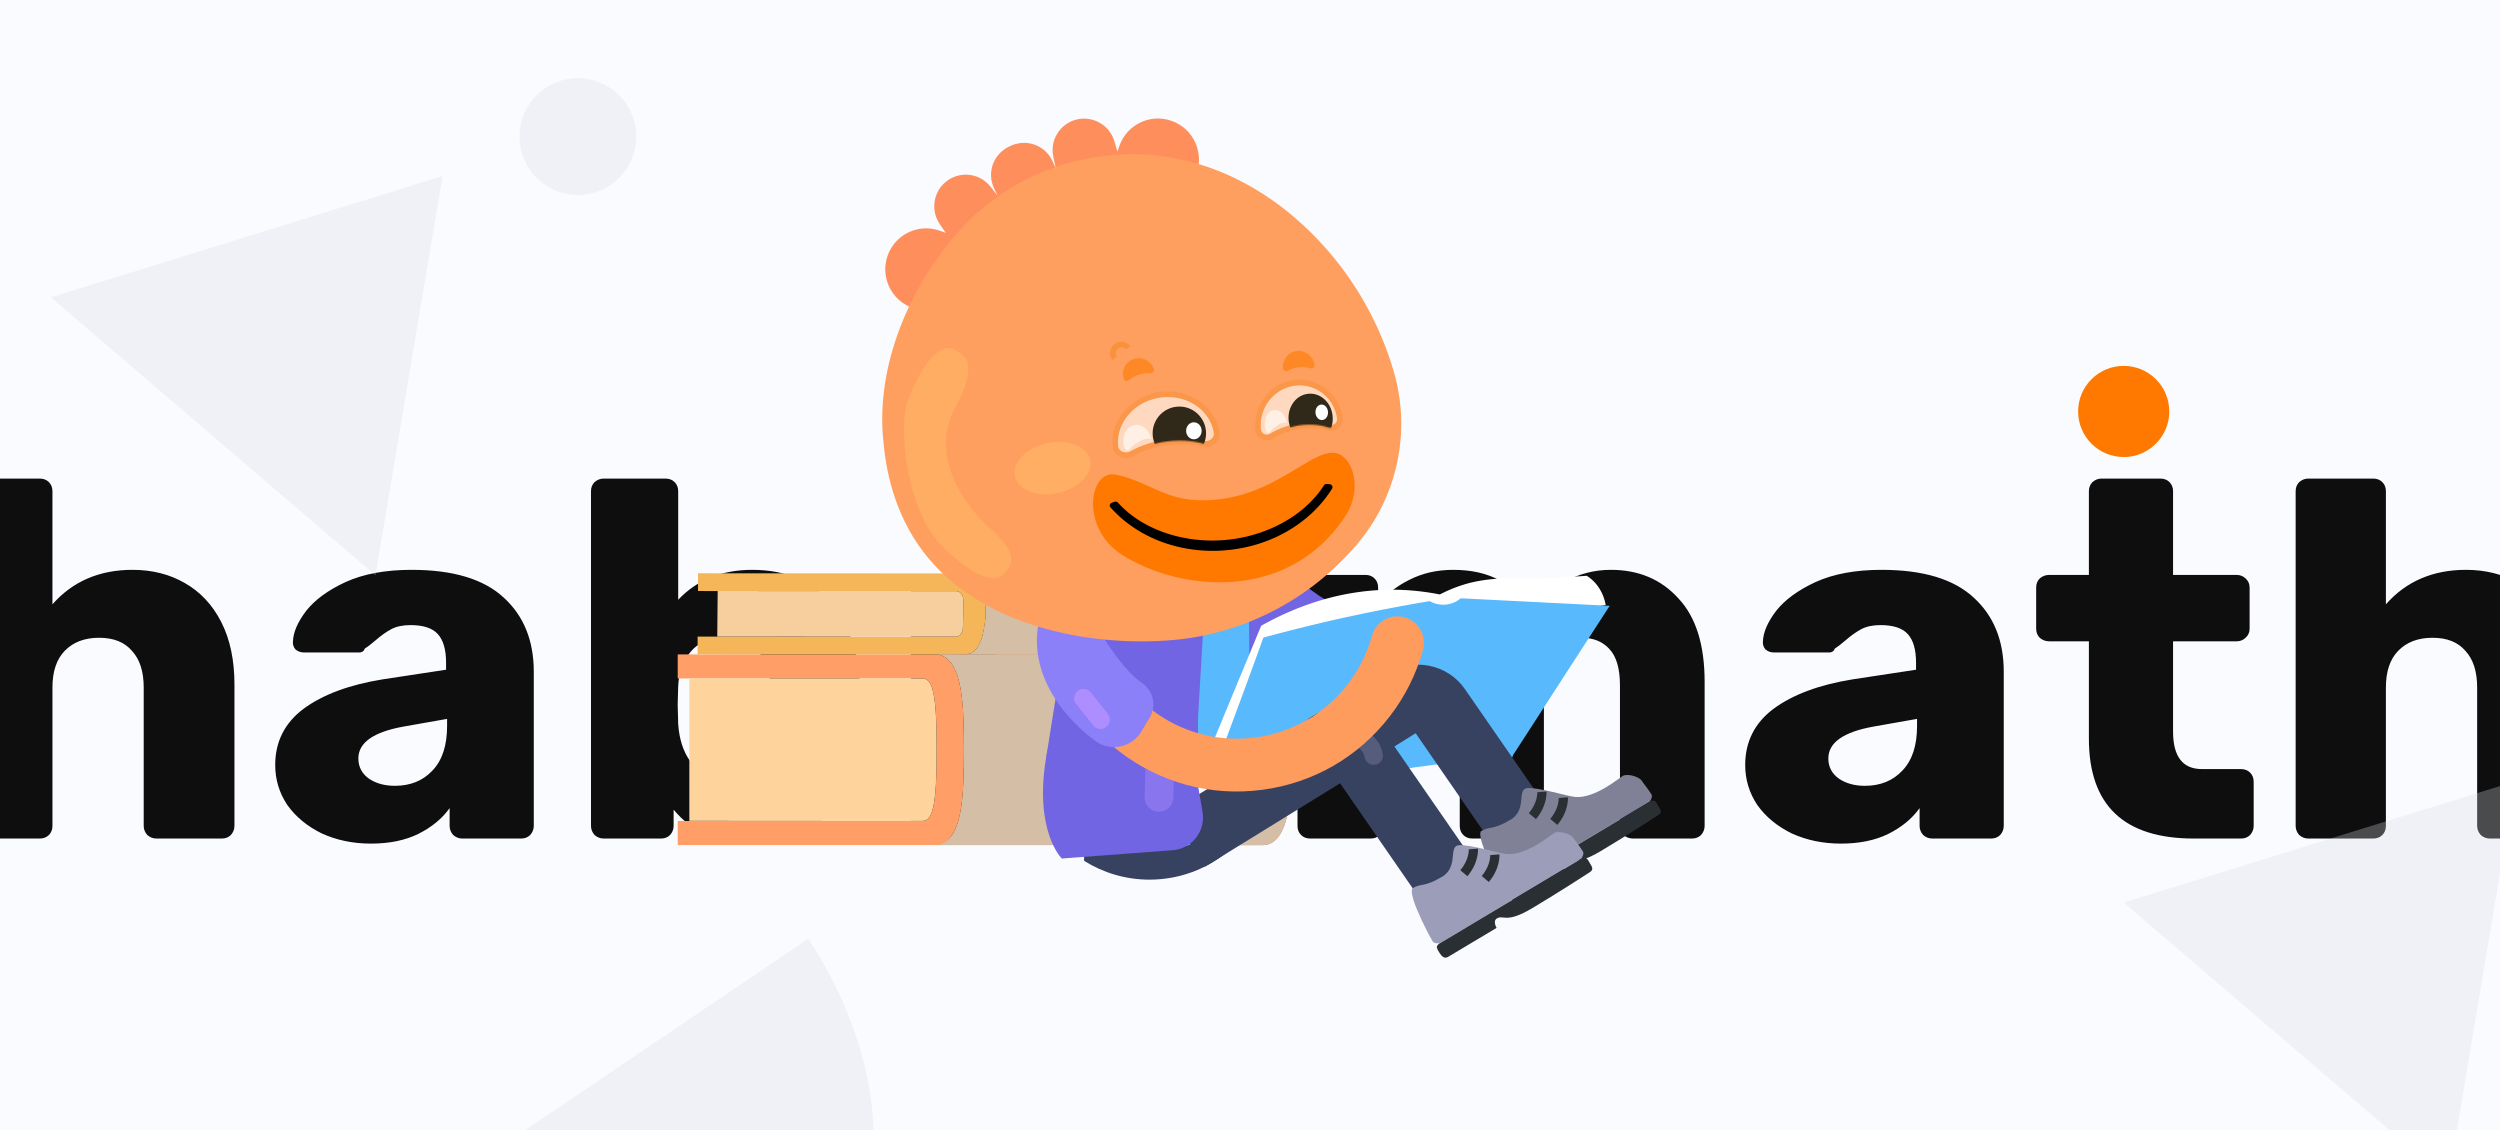
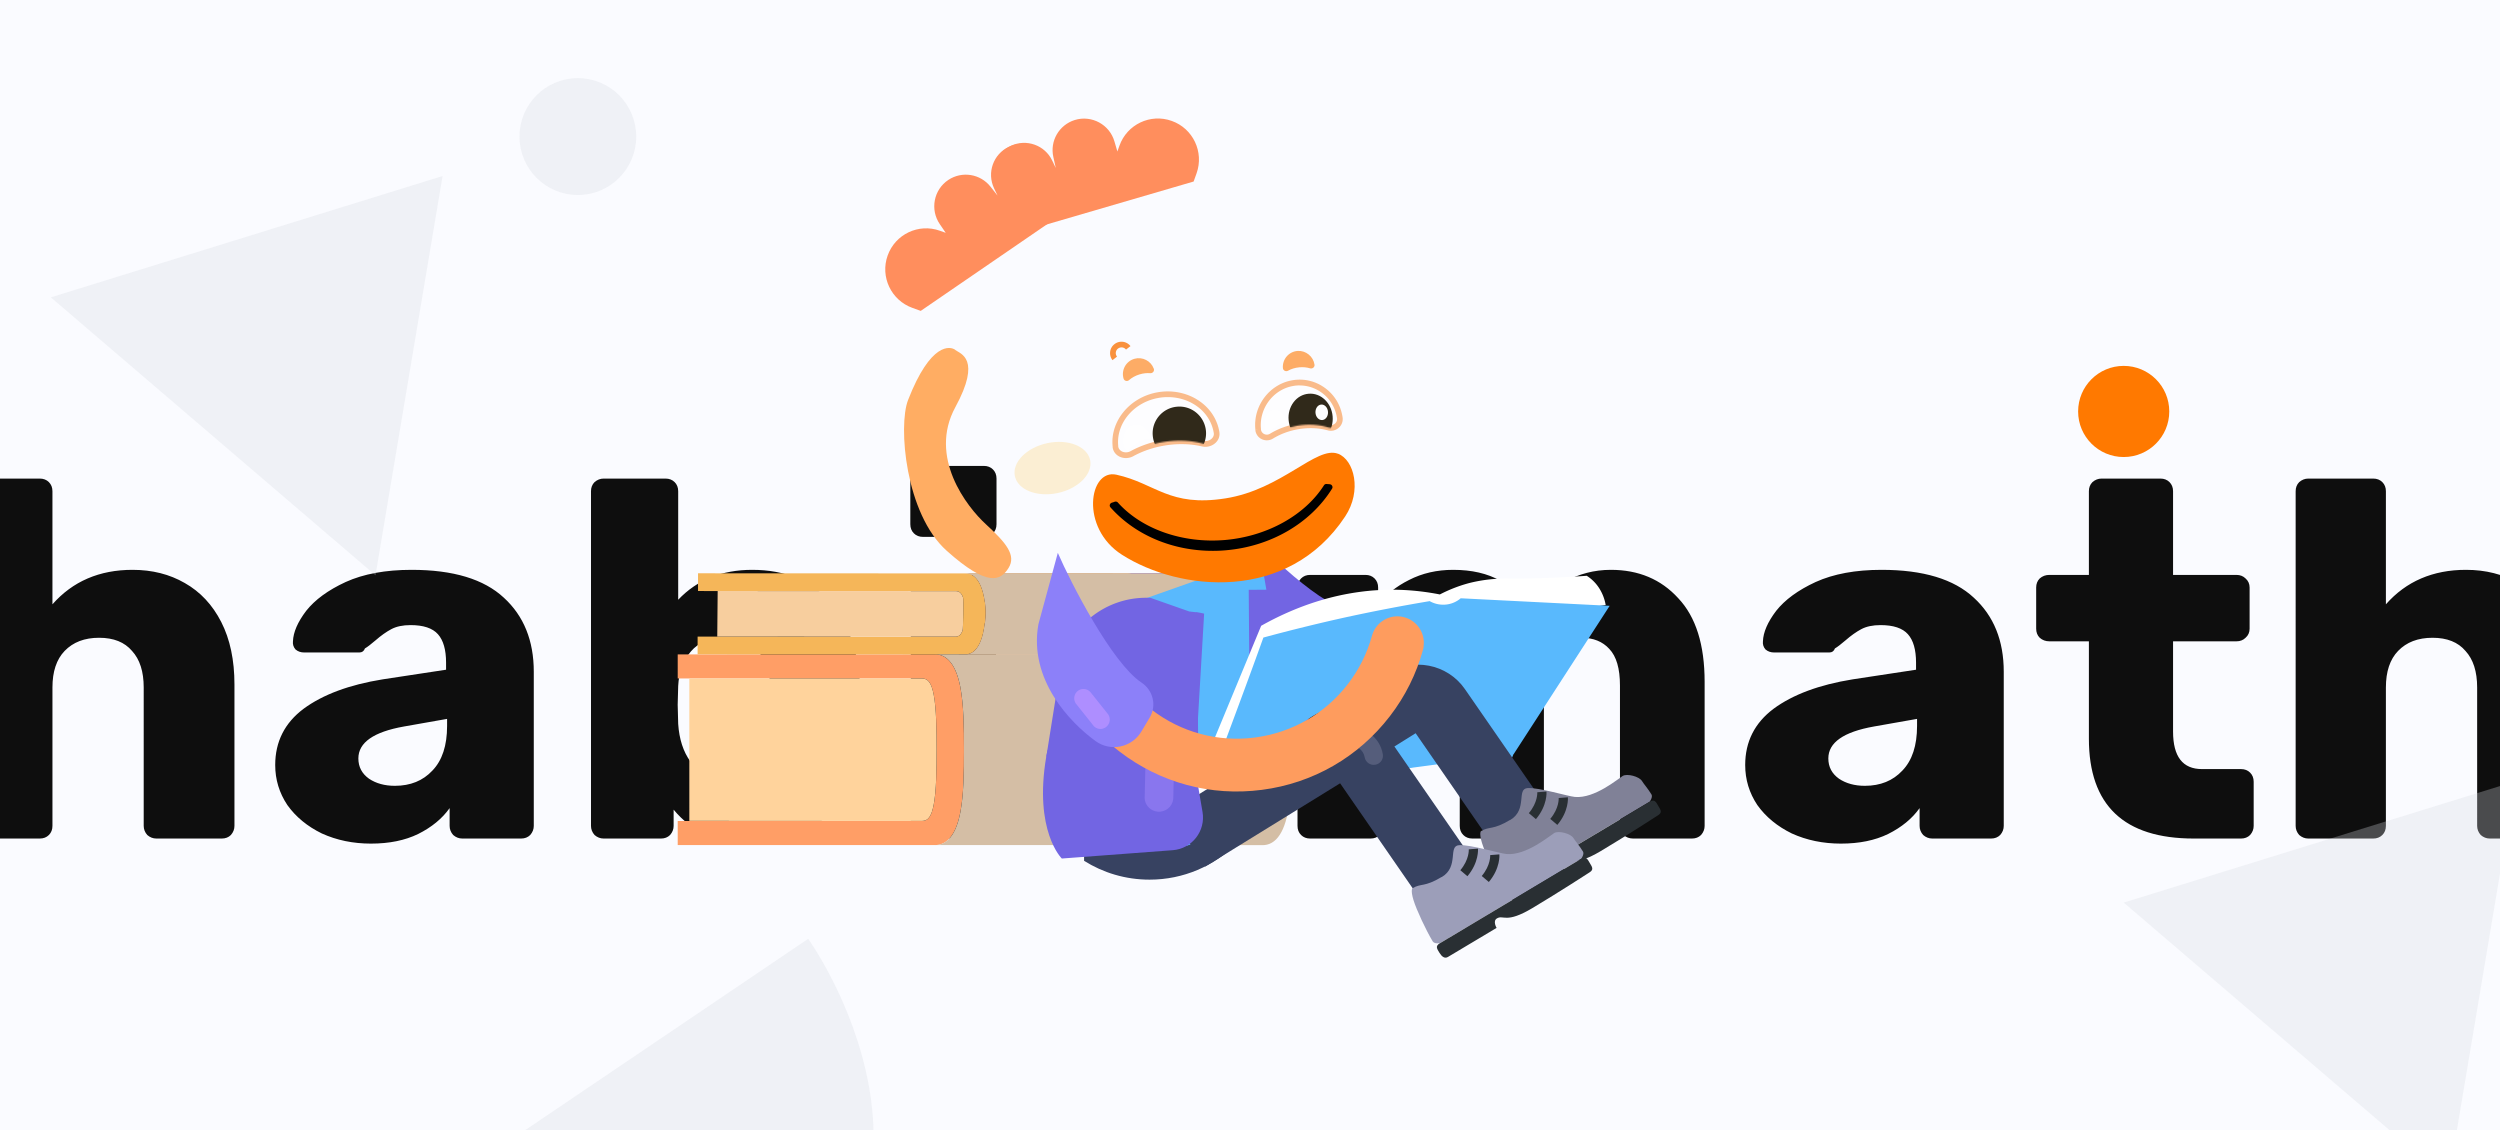
<svg xmlns="http://www.w3.org/2000/svg" width="1920" height="868" fill="none">
  <rect width="100%" height="100%" fill="#333333" stroke="none" />
  <g clip-path="url(#a)">
    <path fill="#FAFBFF" d="M0 0h1920v868H0z" />
    <path fill="#0E0E0E" d="M-19.293 644c-2.596 0-4.932-.909-7.009-2.726-1.817-2.076-2.725-4.412-2.725-7.008V377.282c0-2.855.908-5.191 2.725-7.008 2.077-1.817 4.413-2.726 7.009-2.726h49.84c2.855 0 5.19.909 7.008 2.726 1.817 1.817 2.725 4.153 2.725 7.008v86.83c15.575-17.652 36.082-26.477 61.521-26.477 15.055 0 28.424 3.374 40.105 10.123 11.94 6.749 21.285 16.743 28.034 29.982 6.749 13.238 10.124 29.202 10.124 47.892v108.634c0 2.596-.909 4.932-2.726 7.008-1.817 1.817-4.153 2.726-7.008 2.726h-50.229c-2.596 0-4.932-.909-7.009-2.726-1.817-2.076-2.725-4.412-2.725-7.008V527.968c0-12.2-2.985-21.545-8.956-28.034-5.71-6.75-14.147-10.124-25.309-10.124s-19.987 3.374-26.477 10.124c-6.23 6.489-9.345 15.834-9.345 28.034v106.298c0 2.855-.908 5.191-2.725 7.008-1.817 1.817-4.153 2.726-7.009 2.726h-49.839zm304.249 3.894c-13.758 0-26.347-2.596-37.769-7.788-11.162-5.451-19.987-12.719-26.477-21.804-6.23-9.345-9.345-19.599-9.345-30.76 0-17.911 7.269-32.318 21.805-43.22 14.796-10.903 35.043-18.431 60.742-22.584l48.671-7.398v-5.451c0-9.864-2.077-17.132-6.23-21.805-4.153-4.672-11.162-7.008-21.026-7.008-5.97 0-10.902 1.038-14.796 3.115-3.894 2.076-7.917 4.932-12.071 8.566-3.634 3.115-6.359 5.191-8.176 6.23-.779 2.076-2.207 3.115-4.283 3.115h-42.442c-2.595 0-4.802-.779-6.619-2.337-1.557-1.817-2.206-3.893-1.947-6.229.26-7.009 3.634-14.796 10.124-23.363 6.749-8.566 16.873-15.964 30.371-22.194 13.757-6.23 30.63-9.344 50.618-9.344 31.928 0 55.55 7.138 70.865 21.415 15.315 14.017 22.973 32.966 22.973 56.848v118.368c0 2.596-.909 4.932-2.726 7.008-1.817 1.817-4.153 2.726-7.009 2.726h-45.166c-2.596 0-4.932-.909-7.009-2.726-1.817-2.076-2.726-4.412-2.726-7.008v-13.628c-5.71 8.047-13.757 14.666-24.141 19.858-10.123 4.932-22.194 7.398-36.211 7.398zm18.3-44.388c11.941 0 21.546-3.894 28.814-11.681 7.528-7.788 11.291-19.209 11.291-34.265v-5.451l-33.096 5.84c-23.362 4.154-35.043 12.331-35.043 24.531 0 6.489 2.725 11.681 8.177 15.574 5.451 3.635 12.07 5.452 19.857 5.452zm274.445 44.388c-25.958 0-46.076-8.696-60.353-26.088v12.46c0 2.596-.908 4.932-2.725 7.008-1.817 1.817-4.153 2.726-7.009 2.726h-43.998c-2.596 0-4.932-.909-7.009-2.726-1.817-2.076-2.726-4.412-2.726-7.008V377.282c0-2.855.909-5.191 2.726-7.008 2.077-1.817 4.413-2.726 7.009-2.726h47.503c2.855 0 5.191.909 7.008 2.726 1.817 1.817 2.726 4.153 2.726 7.008v83.325c14.536-15.315 33.485-22.972 56.848-22.972 25.179 0 45.037 8.176 59.573 24.53 14.536 16.353 22.324 38.547 23.362 66.582.26 3.374.39 8.047.39 14.017 0 5.711-.13 10.253-.39 13.628-1.298 29.073-9.085 51.656-23.362 67.75-14.277 15.835-34.135 23.752-59.573 23.752zm-21.026-52.176c12.2 0 20.896-3.634 26.087-10.902 5.452-7.268 8.567-17.262 9.345-29.981.519-5.192.779-9.216.779-12.071 0-2.855-.26-6.879-.779-12.07-.778-12.72-3.893-22.714-9.345-29.982-5.191-7.268-13.887-10.902-26.087-10.902-11.422 0-20.118 3.504-26.088 10.513-5.97 7.009-9.215 15.834-9.734 26.477l-.39 14.407.39 14.796c.779 11.681 3.893 21.285 9.345 28.813 5.71 7.268 14.536 10.902 26.477 10.902zm152.188-183.392c-2.855 0-5.191-.909-7.008-2.726-1.818-1.817-2.726-4.153-2.726-7.009v-35.043c0-2.855.908-5.191 2.726-7.009 1.817-1.817 4.153-2.725 7.008-2.725h46.724c2.856 0 5.192.908 7.009 2.725 1.817 1.818 2.726 4.154 2.726 7.009v35.043c0 2.856-.909 5.192-2.726 7.009-1.817 1.817-4.153 2.726-7.009 2.726h-46.724zm.39 231.674c-2.856 0-5.192-.909-7.009-2.726-1.817-1.817-2.726-4.153-2.726-7.008V451.262c0-2.855.909-5.191 2.726-7.008 1.817-1.817 4.153-2.726 7.009-2.726h45.945c2.855 0 5.192.909 7.009 2.726 1.817 1.817 2.725 4.153 2.725 7.008v183.004c0 2.596-.908 4.932-2.725 7.008-1.817 1.817-4.154 2.726-7.009 2.726h-45.945zm110.632-88.776c-2.855 0-5.192-.909-7.009-2.726-1.817-1.817-2.725-4.153-2.725-7.008v-36.601c0-2.855.908-5.192 2.725-7.009 1.817-1.817 4.154-2.725 7.009-2.725h121.872c2.856 0 5.192.908 7.009 2.725 2.077 1.817 3.115 4.154 3.115 7.009v36.601c0 2.855-1.038 5.191-3.115 7.008-1.817 1.817-4.153 2.726-7.009 2.726H819.885zM1006.22 644c-2.85 0-5.19-.909-7.006-2.726-1.817-1.817-2.726-4.153-2.726-7.008V451.262c0-2.855.909-5.191 2.726-7.008 1.816-1.817 4.156-2.726 7.006-2.726h42.44c2.86 0 5.2.909 7.01 2.726 1.82 1.817 2.73 4.153 2.73 7.008v13.239c5.97-7.787 13.89-14.147 23.75-19.079 10.12-5.192 21.41-7.787 33.87-7.787 28.56 0 48.29 11.161 59.19 33.485 6.23-9.864 14.92-17.911 26.09-24.141 11.16-6.23 23.1-9.344 35.82-9.344 21.28 0 38.55 7.268 51.78 21.804 13.5 14.277 20.25 35.692 20.25 64.246v110.581c0 2.596-.91 4.932-2.72 7.008-1.82 1.817-4.16 2.726-7.01 2.726h-45.17c-2.86 0-5.32-.909-7.4-2.726-1.81-1.817-2.72-4.153-2.72-7.008V526.411c0-12.979-2.73-22.324-8.18-28.035-5.19-5.711-12.33-8.566-21.42-8.566-8.3 0-15.18 2.985-20.63 8.955-5.45 5.711-8.18 14.926-8.18 27.646v107.855c0 2.596-.91 4.932-2.72 7.008-1.82 1.817-4.16 2.726-7.01 2.726h-45.17c-2.85 0-5.19-.909-7.01-2.726-1.82-1.817-2.72-4.153-2.72-7.008V526.411c0-12.72-2.86-21.935-8.57-27.646-5.45-5.97-12.46-8.955-21.03-8.955-8.3 0-15.31 2.985-21.02 8.955-5.45 5.711-8.18 14.796-8.18 27.256v108.245c0 2.596-.91 4.932-2.72 7.008-1.82 1.817-4.16 2.726-7.01 2.726h-46.34zm407.68 3.894c-13.76 0-26.35-2.596-37.77-7.788-11.16-5.451-19.99-12.719-26.48-21.804-6.23-9.345-9.34-19.599-9.34-30.76 0-17.911 7.27-32.318 21.8-43.22 14.8-10.903 35.04-18.431 60.74-22.584l48.67-7.398v-5.451c0-9.864-2.07-17.132-6.23-21.805-4.15-4.672-11.16-7.008-21.02-7.008-5.97 0-10.9 1.038-14.8 3.115-3.89 2.076-7.91 4.932-12.07 8.566-3.63 3.115-6.36 5.191-8.17 6.23-.78 2.076-2.21 3.115-4.29 3.115h-42.44c-2.59 0-4.8-.779-6.62-2.337-1.56-1.817-2.2-3.893-1.95-6.229.26-7.009 3.64-14.796 10.13-23.363 6.75-8.566 16.87-15.964 30.37-22.194 13.76-6.23 30.63-9.344 50.62-9.344 31.93 0 55.55 7.138 70.86 21.415 15.32 14.017 22.97 32.966 22.97 56.848v118.368c0 2.596-.9 4.932-2.72 7.008-1.82 1.817-4.15 2.726-7.01 2.726h-45.17c-2.59 0-4.93-.909-7-2.726-1.82-2.076-2.73-4.412-2.73-7.008v-13.628c-5.71 8.047-13.76 14.666-24.14 19.858-10.12 4.932-22.2 7.398-36.21 7.398zm18.3-44.388c11.94 0 21.54-3.894 28.81-11.681 7.53-7.788 11.29-19.209 11.29-34.265v-5.451l-33.09 5.84c-23.37 4.154-35.05 12.331-35.05 24.531 0 6.489 2.73 11.681 8.18 15.574 5.45 3.635 12.07 5.452 19.86 5.452zM1684.87 644c-53.73 0-80.6-25.569-80.6-76.706v-74.758h-30.37c-2.85 0-5.32-.909-7.39-2.726-1.82-1.817-2.73-4.153-2.73-7.009v-31.539c0-2.855.91-5.191 2.73-7.008 2.07-1.817 4.54-2.726 7.39-2.726h30.37v-64.246c0-2.855.91-5.191 2.73-7.008 2.08-1.817 4.41-2.726 7.01-2.726h45.17c2.85 0 5.19.909 7 2.726 1.82 1.817 2.73 4.153 2.73 7.008v64.246h48.67c2.86 0 5.19.909 7.01 2.726 2.08 1.817 3.11 4.153 3.11 7.008v31.539c0 2.856-1.03 5.192-3.11 7.009-1.82 1.817-4.15 2.726-7.01 2.726h-48.67v69.307c0 19.209 7.4 28.813 22.19 28.813h29.99c2.85 0 5.19.909 7 2.726 1.82 1.817 2.73 4.153 2.73 7.009v33.875c0 2.596-.91 4.932-2.73 7.008-1.81 1.817-4.15 2.726-7 2.726h-36.22zm87.92 0c-2.59 0-4.93-.909-7.01-2.726-1.81-2.076-2.72-4.412-2.72-7.008V377.282c0-2.855.91-5.191 2.72-7.008 2.08-1.817 4.42-2.726 7.01-2.726h49.84c2.86 0 5.19.909 7.01 2.726 1.82 1.817 2.73 4.153 2.73 7.008v86.83c15.57-17.652 36.08-26.477 61.52-26.477 15.05 0 28.42 3.374 40.1 10.123 11.94 6.749 21.29 16.743 28.04 29.982 6.74 13.238 10.12 29.202 10.12 47.892v108.634c0 2.596-.91 4.932-2.73 7.008-1.81 1.817-4.15 2.726-7.01 2.726h-50.22c-2.6 0-4.94-.909-7.01-2.726-1.82-2.076-2.73-4.412-2.73-7.008V527.968c0-12.2-2.98-21.545-8.95-28.034-5.71-6.75-14.15-10.124-25.31-10.124-11.16 0-19.99 3.374-26.48 10.124-6.23 6.489-9.34 15.834-9.34 28.034v106.298c0 2.855-.91 5.191-2.73 7.008-1.82 1.817-4.15 2.726-7.01 2.726h-49.84z" />
    <circle cx="1631" cy="316" r="35" fill="#FF7900" />
    <path fill="#D6D9E0" fill-rule="evenodd" d="m1631 693.186 300.91-93.187-51.52 306.687-249.39-213.5zM269.999 958.09l350.675-237.091s139.069 192.627-45.336 319.921c-137.184 94.69-305.339-82.83-305.339-82.83M39 228.353l300.911-93.187-51.522 306.687L39 228.353zm449.63-123.464c0 24.787-20.073 44.889-44.839 44.889-24.765 0-44.838-20.102-44.838-44.889 0-24.794 20.073-44.889 44.838-44.889 24.766 0 44.839 20.095 44.839 44.889" clip-rule="evenodd" opacity=".3" />
    <path fill="#FF9E66" d="m520.481 502.563 197.797-.002c6.583-.002 15.265 4.344 19.259 25.057 2.576 13.364 2.792 31.121 2.792 48.169 0 17.047-.217 34.801-2.803 48.174-3.997 20.711-12.676 25.057-19.261 25.056l-197.784-.001-.001-18.498 187.468-.018c4.845-.001 7.404-3.478 9.129-12.418 2.071-10.737 2.242-27.47 2.241-42.313-.001-14.843-.173-31.575-2.24-42.31-1.723-8.935-4.282-12.417-9.129-12.42l-187.466.022-.002-18.498z" />
-     <path fill="#CC6439" d="m969.774 502.625-251.505-.078c6.585 0 15.267 4.347 19.261 25.06 2.576 13.364 2.792 31.121 2.792 48.168-.001 17.047-.217 34.801-2.805 48.172-3.995 20.714-12.674 25.06-19.259 25.059l-4.235.003 255.746.06c6.585.001 15.259-4.341 19.261-25.056 2.575-13.367 2.793-31.125 2.803-48.175.011-17.049-.216-34.804-2.791-48.168-4.008-20.697-12.685-25.047-19.268-25.045z" />
    <path fill="#FFD39C" d="M717.073 618.08c2.071-10.731 2.244-27.466 2.243-42.309-.001-14.843-.173-31.575-2.24-42.311-1.723-8.935-4.281-12.417-9.131-12.417l-178.546-.05.011 109.45 178.536.059c4.845-.001 7.404-3.478 9.127-12.422z" />
    <path fill="#AA4B25" d="m942.207 502.623-55.144-.007c6.583-.002 15.267 4.342 19.259 25.057 2.577 13.367 2.794 31.124 2.792 48.168-.002 17.045-.214 34.8-2.803 48.175-3.948 20.456-12.435 24.944-19.01 25.047l54.887.013c6.572-.015 15.258-4.342 19.259-25.06 2.577-13.364 2.79-31.123 2.805-48.171.015-17.048-.212-34.796-2.785-48.15-3.994-20.725-12.678-25.069-19.26-25.072z" />
    <path fill="#F5B659" d="m536.08 440.29 205.519.083c4.851-.004 11.249 3.201 14.188 18.46 1.912 9.858 1.58 15.489-.318 25.335-2.946 15.258-9.341 18.46-14.188 18.457l-205.52-.078.01-13.632 197.907.07c2.676.001 4.407-1.441 5.638-4.938.411-1.167.74-23.93.334-25.086-1.234-3.525-2.965-4.978-5.652-4.977l-197.917-.068-.001-13.626z" />
    <path fill="#D1833B" d="m926.881 440.411-185.283-.04c4.851-.004 11.248 3.2 14.188 18.459 1.912 9.858 1.579 15.489-.318 25.335-2.946 15.259-9.341 18.46-14.189 18.458l-3.125.001 188.408.044c4.85.001 11.245-3.201 14.188-18.458 1.896-9.848 2.217-15.492.32-25.339-2.943-15.257-9.339-18.459-14.189-18.46z" />
    <path fill="#F7CE9E" d="M739.649 458.959c-1.234-3.525-2.965-4.978-5.652-4.977l-182.827-.08-.321 35.006 182.828.075c2.676 0 4.407-1.441 5.638-4.938.414-1.168.737-23.936.334-25.086z" />
    <path fill="#7265E3" d="m906.568 440.415-40.619-.003c4.85.001 11.248 3.201 14.188 18.46 1.903 9.844 1.579 15.489-.319 25.335-2.907 15.07-9.176 18.372-14.002 18.452l40.446.004c4.849-.002 11.246-3.2 14.187-18.46 1.898-9.846 2.219-15.49.321-25.337-2.94-15.259-9.349-18.452-14.202-18.451z" />
    <path fill="#D4BEA5" d="m969.774 502.625-251.505-.078c6.585 0 15.267 4.347 19.261 25.06 2.576 13.364 2.792 31.121 2.792 48.168-.001 17.047-.217 34.801-2.803 48.175-3.997 20.711-12.676 25.057-19.261 25.056l-4.235.003 255.746.06c6.585.001 15.259-4.341 19.261-25.056 2.575-13.367 2.793-31.125 2.803-48.175.011-17.049-.216-34.804-2.791-48.168-4.008-20.697-12.685-25.047-19.268-25.045z" />
    <path fill="#D4BEA5" d="m926.881 440.411-185.283-.04c4.851-.004 11.248 3.2 14.188 18.459 1.912 9.858 1.579 15.489-.318 25.335-2.946 15.259-9.341 18.46-14.189 18.458l-3.125.001 188.408.044c4.85.001 11.245-3.201 14.188-18.458 1.896-9.848 2.217-15.492.32-25.339-2.943-15.257-9.339-18.459-14.189-18.46z" />
    <g clip-path="url(#b)">
      <mask id="c" width="615" height="668" x="679" y="76" maskUnits="userSpaceOnUse" style="mask-type:luminance">
        <path fill="#fff" d="M1293 76.737H679.218v666.395H1293V76.737z" />
      </mask>
      <g mask="url(#c)">
        <path fill="#59B9FD" d="m1090.02 550.885-100.664 51.646 173.044-23.499-72.43-28.147h.05z" />
        <path fill="#374261" d="M882.865 486.57c-18.502 0-35.731 5.305-50.287 14.468v160.066c14.556 9.163 31.785 14.468 50.287 14.468 52.215 0 94.522-42.308 94.522-94.523 0-52.216-42.307-94.523-94.522-94.523v.044z" />
        <path fill="#374261" d="m982.648 591.746-67.78 2.718.745 18.414 67.78-2.719-.745-18.413z" />
        <path fill="#7265E3" d="M949.371 456.451c8.067 46.56 42.965 65.149 68.659 72.602 15.08 4.341 30.64-5.173 33.58-20.561l2.59-13.416c2.19-11.574-5.18-22.666-16.66-25.472-29.25-7.102-74.797-55.504-93.43-75.276l5.305 62.123h-.044z" />
        <path fill="#59B9FD" d="m968.311 428.304-119.995 42.395 38.23 133.981 105.791-36.345-23.982-139.987-.044-.044z" />
        <path fill="#E4DFFF" d="m892.684 594.815-.131-15.344 95.575-.789v3.244c0 6.664-5.393 12.144-12.057 12.188l-83.431.701h.044z" />
        <path fill="#7265E3" d="m851.605 475.347 67.824-.57 1.14 144.853c.175 16.66-13.328 30.338-30.032 30.47l-22.885.219c-8.067 0-14.687-6.445-14.775-14.468l-1.228-160.461-.044-.043zm107.414-22.36 44.941-.351.87 113.813c.18 16.66-13.325 30.339-30.028 30.47-8.067 0-14.687-6.445-14.775-14.468l-1.008-129.377v-.087z" />
        <path fill="#AE8EFF" d="M885.188 622.26c-4.033-1.972-6.576-6.313-6.05-11.004l.745-32.267c.702-6.007 6.094-10.391 12.144-9.733 6.051.701 10.435 6.094 9.777 12.1l-.745 32.268c-.702 6.006-6.094 10.39-12.144 9.732-1.316-.175-2.587-.526-3.683-1.096h-.044zm90.665-75.584c-4.033-1.972-6.576-6.313-6.05-11.004l.745-32.267c.702-6.007 6.094-10.391 12.145-9.733 6.05.701 10.434 6.094 9.776 12.1l-.745 32.268c-.702 6.006-6.094 10.39-12.144 9.733-1.315-.176-2.587-.527-3.683-1.097h-.044z" opacity=".4" />
        <path fill="#9C9EB9" d="M1120 540.758c.7 3.814-1.93 7.497-5.78 8.111-3.86.658-7.55-1.929-8.16-5.787-.96-5.743-6.49-9.645-12.27-8.681-3.86.658-7.55-1.929-8.16-5.787-.7-3.858 1.93-7.497 5.79-8.111 13.5-2.236 26.35 6.84 28.58 20.255z" opacity=".3" />
        <path fill="#fff" d="m1233.29 464.649-233.807 35.95c-29.067 50.243-57.915 85.491-87.07 135.734-.219-1.271-1.052 12.495-1.709 11.399-.746-1.096-1.623-2.017-2.675-2.718a8.183 8.183 0 0 0-3.419-1.316 7.857 7.857 0 0 0-3.639.22l67.604-163.311c23.324-13.109 60.935-29.286 107.495-27.576 10 .394 19.91 1.578 29.73 3.507 7.19-3.727 14.73-6.664 22.45-8.725a117.582 117.582 0 0 1 32.75-3.463c13.1 0 32.04-.307 57.6-2.148 3.77 2.367 7.06 5.611 9.56 9.513a34.736 34.736 0 0 1 5 12.934h.13z" />
        <path fill="#59B9FD" d="m1162.44 579.032-12.1 29.024c4.87-11.662 4.56-20.036 2.98-25.823-7.8-28.936-59.93-45.333-130.38-38.713-10.13 2.938-19.47 8.506-27.052 16.266-14.03 14.643-13.898 29.9-29.944 57.739-4.253 7.41-8.988 10.522-14.074 17.274l-40.378 14.731c19.597-54.627 39.195-105.264 58.792-159.891a1389.429 1389.429 0 0 1 63.836-15.695c22.09-4.779 43.4-8.856 63.88-12.276 4.25 2.411 9.11 3.244 13.89 2.455a20.619 20.619 0 0 0 9.95-4.647l114.39 5.787-73.7 113.857-.09-.088z" />
        <path fill="#374261" d="m1146.57 649.004-59.36-85.886-104.386 65.149-26.744-42.571 109.03-68.086c19.73-12.977 46.52-7.804 59.94 11.618l63.08 91.191-41.51 28.541-.05.044z" />
        <path fill="#374261" d="m1088.57 687.453-59.36-85.886-103.733 64.009-27.401-41.431 109.034-68.042c19.73-12.977 46.52-7.804 59.93 11.618l63.09 91.191-41.52 28.541h-.04z" />
        <path fill="#9C9EB9" d="M1062 579.207c.71 3.815-1.93 7.497-5.78 8.111-3.86.658-7.54-1.929-8.16-5.787-.96-5.743-6.49-9.645-12.27-8.681-3.86.658-7.54-1.929-8.16-5.787-.7-3.858 1.93-7.497 5.79-8.11 13.5-2.236 26.35 6.839 28.58 20.298v-.044z" opacity=".3" />
        <mask id="d" width="201" height="201" x="1083" y="501" maskUnits="userSpaceOnUse" style="mask-type:luminance">
          <path fill="#fff" d="m1208.5 501.87-124.97 74.793 74.79 124.97 124.97-74.793-74.79-124.97z" />
        </mask>
        <g mask="url(#d)">
          <path fill="#808197" d="M1159.86 629.757c13.59-8.111 4.47-23.938 13.37-24.508 8.86-.526 30.69 6.269 36.3 6.796 15.21 1.403 33.32-14.074 36.74-16.134 3.38-2.017 12.67.438 14.77 3.902 1.41 2.367 4.65 5.918 7.28 10.303 1.23 2.06-1.31 5.524-1.31 5.524l-108.64 64.929s-4.17.702-5.48-1.49c-5.04-8.418-12.37-23.938-14.73-31.698-2.37-7.804-.79-9.031-.79-9.031 6.79-4.034 8.9-.57 22.44-8.681l.05.088z" />
          <path fill="#292F33" d="m1267.01 615.684-108.64 64.929c-3.77 2.236-1.98 4.385-.27 7.278 1.76 2.894 3.99 4.735 6.54 3.201l37.35-22.316s-3.16-5.261.26-7.278c5.09-3.025 6.71 4.297 27.1-7.847 20.38-12.145 43.92-27.445 43.92-27.445 3.73-2.236 1.98-4.384.27-7.278-1.71-2.894-2.81-5.48-6.53-3.2v-.044zm-79.27-7.804-7.1.57c0 .307.44 7.804-6.49 16.046l5.44 4.603c8.94-10.609 8.15-20.781 8.11-21.219h.04zm16.44 4.428-7.1.57c0 .307.44 7.804-6.49 16.046l5.44 4.603c8.94-10.609 8.15-20.781 8.11-21.219h.04z" />
        </g>
        <path fill="#7265E3" d="M918.508 470.086c2.148.263 4.209.701 6.269 1.183l-5.611 95.488-2.105 35.819c-3.463-.132-6.927-.176-10.39-.351-5.174-.263-10.347-.746-15.433-1.272a366.429 366.429 0 0 1-87.639-19.991l6.137-38.537 3.157-19.861c2.192-37.002 33.802-65.28 70.761-63.395l29.812 10.478c.57 0 1.096.132 1.666.176 1.096.087 2.192.263 3.288.35l.088-.087z" />
        <path fill="#7265E3" d="m815.478 659.351 85.185-6.401c14.774-1.096 25.384-14.731 22.885-29.33l-5.787-33.802s-104.431-66.289-114.208-8.9c-9.776 57.389 11.925 78.433 11.925 78.433z" />
        <path fill="#AE8EFF" d="M885.188 622.26c-4.033-1.972-6.576-6.313-6.05-11.004l.745-32.267c.702-6.007 6.094-10.391 12.144-9.733 6.051.701 10.435 6.094 9.777 12.1l-.745 32.268c-.702 6.006-6.094 10.39-12.144 9.732-1.316-.175-2.587-.526-3.683-1.096h-.044z" opacity=".4" />
        <path fill="#FE9C5E" d="M1093.39 496.435c-.13.876-.26 1.709-.52 2.586-5.09 18.545-13.64 35.731-25.48 51.076-24.15 31.347-59.01 51.426-98.246 56.512-39.238 5.129-78.082-5.349-109.429-29.462-24.069-18.457-41.606-43.491-50.769-72.295-3.42-10.653 2.499-22.096 13.153-25.472 10.653-3.42 22.096 2.499 25.472 13.153 6.62 20.912 19.378 39.063 36.827 52.478 22.754 17.493 50.988 25.122 79.441 21.395 28.453-3.726 53.841-18.282 71.331-41.036 8.55-11.136 14.82-23.674 18.5-37.09 2.98-10.829 14.12-17.186 24.9-14.205 9.96 2.718 16.14 12.451 14.73 22.36h.09z" />
        <path fill="#8C80F9" d="M812.41 424.578c9.777 22.622 41.475 84.614 64.272 99.652 8.944 5.919 11.794 17.712 6.27 26.919l-6.401 10.697c-7.322 12.276-23.587 15.696-35.117 7.322-19.685-14.249-51.558-47.437-43.93-89.744l14.906-54.846z" />
        <path fill="#AE8EFF" d="M846.871 559.61c.789-.219 1.578-.526 2.28-1.008 3.244-2.192 4.121-6.62 1.972-9.908l-13.064-16.397c-2.193-3.244-6.621-4.165-9.909-1.973-3.244 2.192-4.121 6.62-1.973 9.908l13.065 16.397c1.666 2.587 4.779 3.683 7.585 3.025l.044-.044z" />
        <mask id="e" width="201" height="201" x="1030" y="545" maskUnits="userSpaceOnUse" style="mask-type:luminance">
          <path fill="#fff" d="m1155.88 545.725-124.97 74.794 74.79 124.97 124.98-74.793-74.8-124.971z" />
        </mask>
        <g mask="url(#e)">
          <path fill="#9C9EB9" d="M1107.25 673.599c13.59-8.111 4.51-23.938 13.37-24.508 8.85-.526 30.69 6.27 36.3 6.796 15.21 1.403 33.32-14.073 36.74-16.134 3.37-2.017 12.67.439 14.77 3.902 1.41 2.367 4.65 5.919 7.28 10.303 1.23 2.06-1.31 5.524-1.31 5.524l-108.64 64.93s-4.17.701-5.48-1.491c-5.05-8.418-12.37-23.938-14.74-31.698-2.36-7.803-.78-9.031-.78-9.031 6.79-4.077 8.9-.57 22.44-8.681l.05.088z" />
          <path fill="#292F33" d="m1214.4 659.527-108.64 64.929c-3.77 2.236-1.98 4.385-.27 7.278 1.76 2.894 3.99 4.735 6.54 3.201l37.35-22.316s-3.16-5.261.26-7.278c5.09-3.025 6.71 4.297 27.1-7.847 20.38-12.144 43.93-27.445 43.93-27.445 3.72-2.236 1.97-4.384.26-7.278-1.71-2.894-2.81-5.48-6.53-3.2v-.044zm-79.27-7.804-7.1.57c0 .307.44 7.804-6.49 16.046l5.44 4.603c8.94-10.609 8.15-20.781 8.11-21.219h.04zm16.44 4.428-7.1.57c0 .307.44 7.804-6.49 16.046l5.44 4.603c8.94-10.609 8.15-20.781 8.11-21.219h.04z" />
        </g>
      </g>
      <path fill="#FF8E5D" d="m916.659 139.421-135.146 39.476-16.597-34.994c-5.661-11.962-.564-26.224 11.354-31.881 11.962-5.661 26.223-.564 31.884 11.398l2.689 5.619-1.884-8.505c-2.738-12.26 4.376-24.585 16.457-28.364 12.944-3.986 26.704 3.443 30.475 16.45l2.256 7.725 1.593-4.452c5.796-16.346 23.799-24.909 40.153-19.025 16.346 5.795 24.913 23.841 19.077 40.235l-2.267 6.315.007.087-.051-.084z" />
      <path fill="#FF8E5D" d="m707.151 238.744 116.12-79.629-14.33-30.175-2.267-4.819c-5.661-11.962-19.922-17.059-31.884-11.398-11.962 5.661-17.015 19.918-11.354 31.88l2.689 5.619-5.392-6.836c-7.768-9.886-21.831-12.184-32.36-5.24-11.319 7.498-14.252 22.847-6.592 34.019l4.539 6.647-4.452-1.594c-16.354-5.883-34.316 2.632-40.152 19.026-5.84 16.351 2.679 34.357 19.077 40.236l6.314 2.268.088-.008-.044.004z" />
-       <path fill="#FF9F5F" fill-rule="evenodd" d="M853.574 119.176c50.681-4.428 97.066 12.626 135.471 43.534 39.635 32.224 68.305 75.978 82.115 125.256 13.02 48.139.13 99.609-34.11 135.822-34.94 38.449-82.903 62.562-134.505 67.604-52.741 4.866-110.481-5.261-151.692-30.558-41.913-25.253-67.385-65.675-72.383-121.617-5.962-55.416 17.931-112.936 50.462-152.613a177.168 177.168 0 0 1 124.686-67.341l-.044-.087z" clip-rule="evenodd" />
      <path fill="#FFAD63" fill-rule="evenodd" d="M733.668 268.808c3.815 2.894 20.387 6.489.044 43.886-20.868 38.317 8.637 76.416 23.587 90.051 15.476 14.204 23.324 23.718 17.274 33.451-6.05 9.733-15.915 15.082-47.525-13.24-31.653-28.278-37.441-95.751-29.637-115.786 17.362-44.544 32.443-41.343 36.301-38.45h-.087l.043.088z" clip-rule="evenodd" />
      <g opacity=".6">
        <path fill="#fff" d="M856.644 343.165s-.044-.438-.087-.614c-1.71-18.106 12.582-35.336 32.311-39.019 21.789-4.033 42.22 8.944 45.42 28.585v.132c.833 5.348-4.954 9.82-10.697 8.461-8.812-2.061-18.852-2.411-29.33-.745-9.339 1.49-17.8 4.472-24.99 8.461-5.261 2.894-12.057.219-12.671-5.261h.044z" />
        <path fill="#F9913D" d="M864.71 351.8c-1.797 0-3.551-.394-5.129-1.227-2.894-1.491-4.735-4.078-5.086-7.146v-.614c-1.929-19.378 13.065-37.529 34.021-41.431 11.662-2.192 23.675.307 32.925 6.84 8.199 5.743 13.504 14.117 15.038 23.587.482 3.156-.614 6.137-2.981 8.329-2.718 2.543-6.708 3.595-10.391 2.719-8.812-2.061-18.632-2.324-28.453-.702-8.724 1.403-17.098 4.253-24.288 8.199a11.85 11.85 0 0 1-5.7 1.446h.044zm32.092-46.823c-2.499 0-4.998.22-7.497.702-18.764 3.463-32.179 19.553-30.513 36.652v.569c.307 2.149 1.885 3.289 2.805 3.771 2.017 1.052 4.604.964 6.708-.176 7.629-4.208 16.485-7.233 25.692-8.68 10.39-1.666 20.824-1.403 30.163.745 2.236.526 4.735-.088 6.401-1.666.745-.701 1.972-2.192 1.622-4.34-1.359-8.374-6.05-15.739-13.24-20.781-6.314-4.428-14.074-6.796-22.097-6.796h-.044z" />
      </g>
      <mask id="f" width="79" height="52" x="856" y="298" maskUnits="userSpaceOnUse" style="mask-type:luminance">
        <path fill="#fff" d="M856.51 342.244a3.84 3.84 0 0 0-.088-.702c-2.016-19.991 12.013-38.756 31.742-42.482 21.745-4.078 42.482 10.566 45.99 32.311v.132c.92 5.918-4.779 10.741-10.566 9.163-8.856-2.412-18.94-2.982-29.418-1.316-9.338 1.491-17.8 4.648-24.902 8.9-5.217 3.113-12.057.044-12.802-6.006h.044z" />
      </mask>
      <g fill="#30291A" mask="url(#f)">
        <path d="M905.7 351.056c10.097 0 18.282-8.185 18.282-18.282 0-10.096-8.185-18.282-18.282-18.282s-18.282 8.186-18.282 18.282c0 10.097 8.185 18.282 18.282 18.282z" />
        <path d="M905.7 353.292c-10.522 0-19.509-8.067-20.386-18.764-.965-11.267 7.409-21.219 18.676-22.184 11.268-1.008 21.176 7.409 22.184 18.677.965 11.267-7.409 21.219-18.676 22.184-.57.044-1.184.087-1.754.087h-.044zm.044-36.608c-.438 0-.921 0-1.403.044-8.856.746-15.432 8.593-14.687 17.405.746 8.857 8.593 15.389 17.405 14.687a15.919 15.919 0 0 0 10.961-5.655c2.762-3.288 4.077-7.453 3.726-11.75-.701-8.373-7.76-14.731-16.046-14.731h.044z" />
      </g>
      <path fill="#fff" d="M868.701 327.38c5.48-2.937 12.1.439 14.73 7.366.307.833.22 1.71-.087 2.367a15.314 15.314 0 0 0-3.464 0c-2.367.395-4.516 1.491-6.313 3.025-.044 0-.132 0-.175.044a17.682 17.682 0 0 0-5.919 4.779c-1.14 1.403-3.2.877-3.858-1.052 0-.088-.044-.132-.088-.219-2.104-6.489.176-13.767 5.13-16.441l.044.131z" opacity=".6" />
-       <path fill="#fff" d="M916.968 337.387c3.293-.035 5.932-2.987 5.894-6.595-.038-3.607-2.738-6.504-6.031-6.469-3.293.034-5.931 2.987-5.893 6.594.037 3.608 2.737 6.504 6.03 6.47z" />
      <g opacity=".6">
        <path fill="#fff" d="M966.293 330.055s0-.395-.044-.57c-1.534-16.441 9.908-31.961 25.823-35.073 17.578-3.464 34.198 8.505 36.918 26.349v.131c.7 4.867-3.91 8.856-8.6 7.585-7.1-1.929-15.25-2.368-23.671-.921-7.497 1.271-14.336 3.902-20.123 7.453-4.209 2.587-9.733.088-10.259-4.866l-.044-.088z" />
        <path fill="#F9913D" d="M972.912 338.165a8.85 8.85 0 0 1-3.946-.92c-2.718-1.316-4.515-3.902-4.866-6.927l2.192-.263-2.192.175v-.57c-1.71-17.624 10.434-34.065 27.533-37.441 8.987-1.797 18.017.132 25.467 5.393 7.63 5.348 12.59 13.459 13.99 22.797.48 3.113-.61 6.094-2.94 8.111-2.32 2.061-5.43 2.806-8.37 2.017-7.06-1.929-14.91-2.236-22.755-.877-6.971 1.184-13.635 3.639-19.334 7.146a8.986 8.986 0 0 1-4.779 1.359zm25.253-42.175c-1.885 0-3.77.175-5.7.569-14.906 2.938-25.515 17.318-24.069 32.75v.526c.22 1.535 1.096 2.806 2.499 3.508 1.447.701 3.113.614 4.516-.263 6.182-3.771 13.416-6.445 20.913-7.716 8.466-1.447 16.966-1.097 24.636.964 1.49.395 3.12 0 4.34-1.052 1.19-1.052 1.76-2.543 1.54-4.077-1.27-8.243-5.57-15.301-12.23-19.948-4.91-3.42-10.57-5.218-16.445-5.218v-.043z" />
      </g>
      <mask id="g" width="64" height="47" x="965" y="289" maskUnits="userSpaceOnUse" style="mask-type:luminance">
        <path fill="#fff" d="M966.158 329.222s-.044-.438-.088-.657c-1.797-18.195 9.383-35.205 25.297-38.406 17.533-3.551 34.413 9.996 37.443 29.813v.131c.79 5.393-3.77 9.733-8.46 8.242-7.19-2.279-15.35-2.893-23.766-1.446-7.497 1.271-14.336 4.077-20.035 7.891-4.209 2.806-9.733-.044-10.391-5.568z" />
      </mask>
      <g fill="#30291A" mask="url(#g)">
        <path d="M1007.99 337.74c8.13-.696 14.09-8.691 13.31-17.859-.79-9.167-8.02-16.035-16.15-15.34-8.126.696-14.081 8.692-13.296 17.859.784 9.168 8.011 16.035 16.136 15.34z" />
        <path d="M1006.84 340.007c-8.763 0-16.348-7.54-17.181-17.405-.438-4.954.921-9.82 3.727-13.591 2.893-3.902 7.014-6.225 11.574-6.62 9.38-.833 17.62 6.971 18.5 17.362.44 4.954-.92 9.82-3.73 13.591-2.89 3.901-7.01 6.225-11.57 6.62-.44 0-.88.043-1.32.043zm-.56-33.319h-.93c-3.28.263-6.265 2.016-8.413 4.866-2.192 2.938-3.201 6.708-2.894 10.61.702 7.935 6.927 13.942 13.767 13.372 3.29-.263 6.27-2.017 8.42-4.867 2.19-2.937 3.2-6.708 2.89-10.61-.66-7.584-6.31-13.371-12.84-13.371z" />
      </g>
      <path fill="#fff" d="M975.849 315.806c4.385-2.631 9.777.482 11.969 6.839.263.789.176 1.535 0 2.192a9.755 9.755 0 0 0-2.762 0c-1.929.351-3.595 1.315-5.042 2.718-.043 0-.087 0-.131.044a14.346 14.346 0 0 0-4.735 4.297c-.921 1.271-2.587.789-3.113-1.009 0-.087 0-.131-.044-.219-1.753-5.919 0-12.539 3.946-14.906l-.088.044z" opacity=".6" />
      <path fill="#fff" d="M1015.42 322.601c2.66-.142 4.67-2.923 4.49-6.211-.17-3.288-2.47-5.839-5.13-5.697-2.66.141-4.67 2.922-4.5 6.21.18 3.289 2.48 5.839 5.14 5.698z" />
      <path fill="#FF7900" d="M886.15 283.276s-.043-.132-.087-.219c-2.148-5.875-8.637-9.207-14.687-7.541-6.664 1.841-10.435 8.768-8.462 15.301.57 1.797 2.806 2.367 4.209 1.096 2.148-1.885 4.91-3.42 8.067-4.384 2.806-.833 5.612-1.14 8.198-.921 1.886.175 3.376-1.622 2.762-3.42v.088zm123.37-3.113v-.22c-.92-6.181-6.58-10.785-12.803-10.434-6.883.395-12.012 6.401-11.442 13.24.175 1.842 2.279 2.894 3.902 1.973 2.499-1.403 5.48-2.324 8.768-2.63 2.935-.263 5.745.043 8.195.789 1.8.526 3.64-.877 3.42-2.762l-.04.044z" opacity=".6" />
      <path fill="#FF7900" fill-rule="evenodd" d="M1027.54 348.468c-16.53-6.225-43.099 27.489-86.371 34.284-43.272 6.84-53.575-11.53-83.826-18.194-21-4.603-28.102 40.817 4.297 61.466 43.973 28.103 127.536 37.134 171.47-29.418 13.02-19.685 6.92-43.447-5.57-48.182v.044z" clip-rule="evenodd" />
      <path fill="#000" fill-rule="evenodd" d="M856.775 387.4c18.589 20.825 50.637 32.399 84.132 29.506 33.495-2.894 62.783-19.641 77.643-43.009 1.45.175 1.27.088 2.5.263-15.65 25.077-44.938 43.316-79.88 46.297-34.942 2.981-67.078-10.084-86.719-32.268 1.228-.438 1.052-.263 2.28-.789h.044z" clip-rule="evenodd" />
      <path fill="#000" d="M931.306 423.043c-30.777 0-59.581-12.1-78.477-33.407-.482-.527-.658-1.272-.482-1.973a2.27 2.27 0 0 1 1.359-1.535c.657-.219.964-.307 1.271-.394.219-.044.439-.132.965-.351.175-.088.394-.132.614-.175.745-.044 1.446.175 1.929.701 18.325 20.518 49.892 31.566 82.334 28.804 32.136-2.762 61.251-18.852 75.981-42a2.22 2.22 0 0 1 2.1-1.009c.62.088.88.088 1.14.088.35 0 .66 0 1.45.175.74.088 1.36.57 1.66 1.272a2.13 2.13 0 0 1-.13 2.06c-16.66 26.656-47.127 44.368-81.543 47.306-3.376.306-6.752.438-10.084.438h-.087z" />
      <path fill="#FFCE6B" d="M837.22 353.247c2.236 10.566-8.812 21.921-24.77 25.384-15.959 3.42-30.734-2.367-33.013-12.889-2.28-10.566 8.812-21.921 24.77-25.384 15.959-3.464 30.733 2.367 33.013 12.933v-.044z" opacity=".3" />
      <path fill="#F9913D" d="m868.24 265.8-3.481 2.689a4.32 4.32 0 0 0-2.913-1.659 4.458 4.458 0 0 0-3.232.903 4.321 4.321 0 0 0-1.659 2.914c-.145 1.142.184 2.288.904 3.232l-3.457 2.725c-1.477-1.863-2.074-4.143-1.807-6.463a8.562 8.562 0 0 1 3.318-5.828c1.826-1.453 4.143-2.074 6.463-1.807a8.568 8.568 0 0 1 5.828 3.318l.036-.024z" />
    </g>
  </g>
  <defs>
    <clipPath id="a">
      <path fill="#fff" d="M0 0h1920v868H0z" />
    </clipPath>
    <clipPath id="b">
      <path fill="#fff" d="M676.365 76.737h616.634v668.718H676.365z" />
    </clipPath>
  </defs>
</svg>